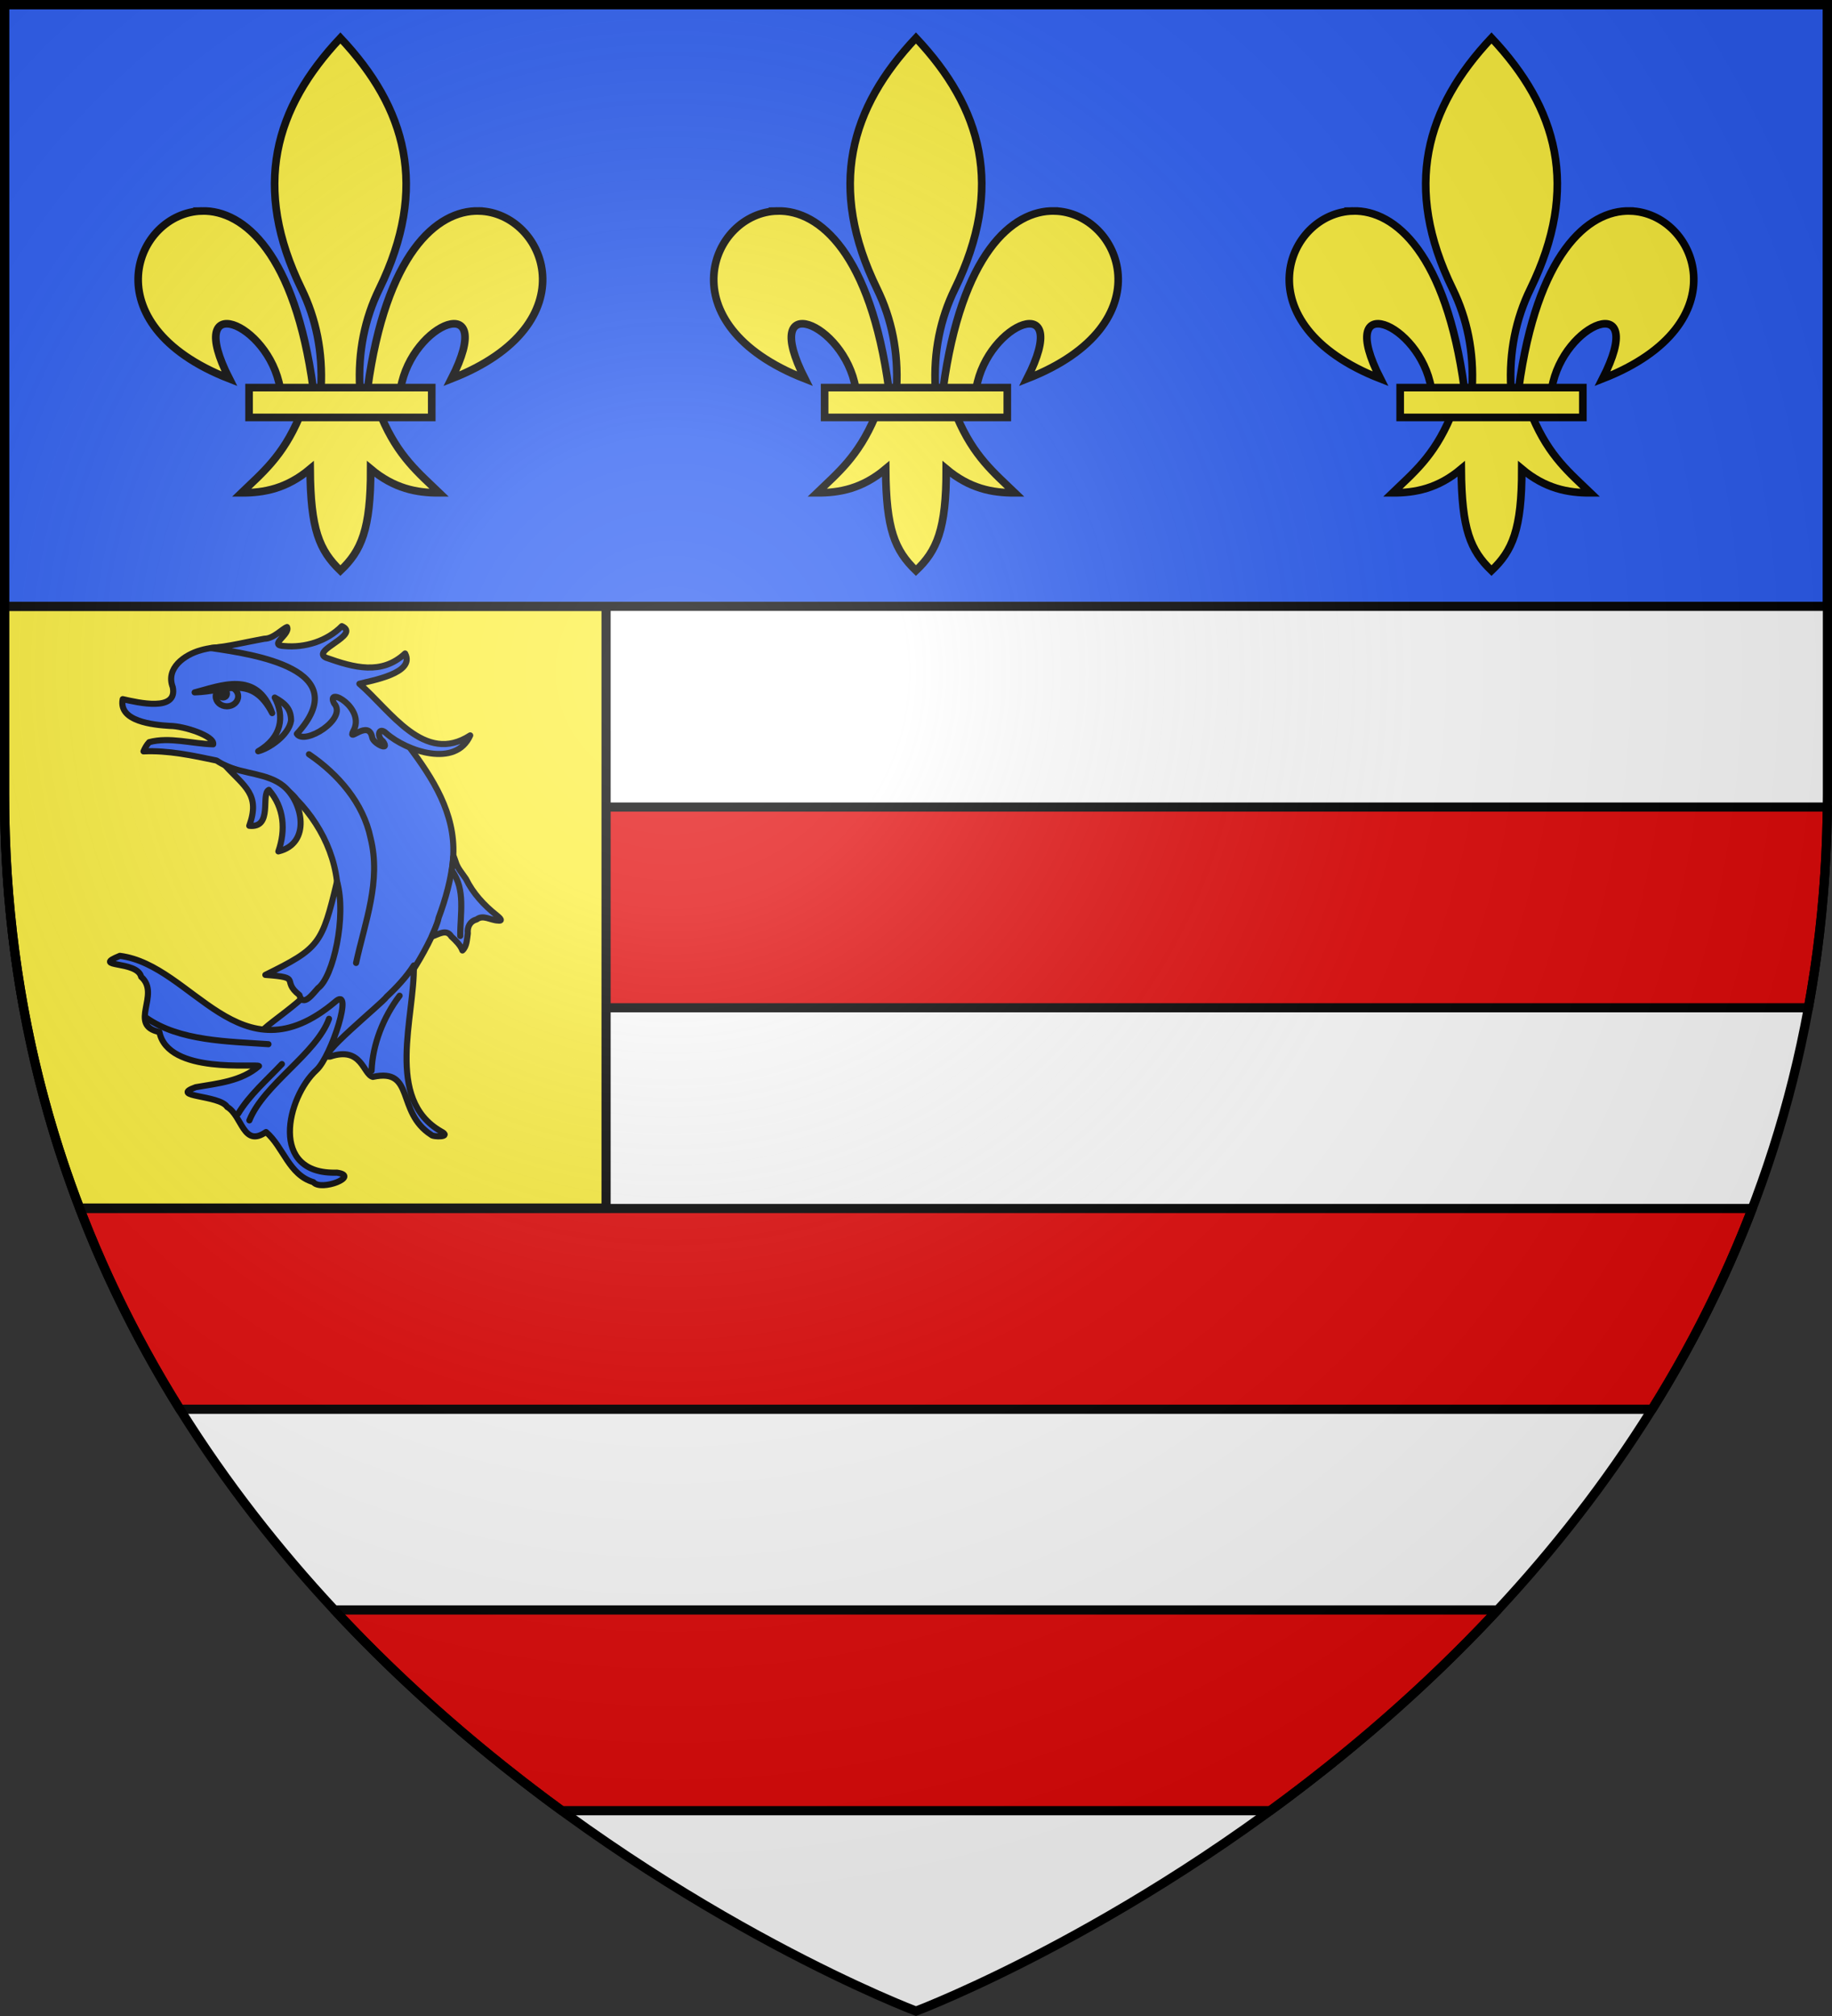
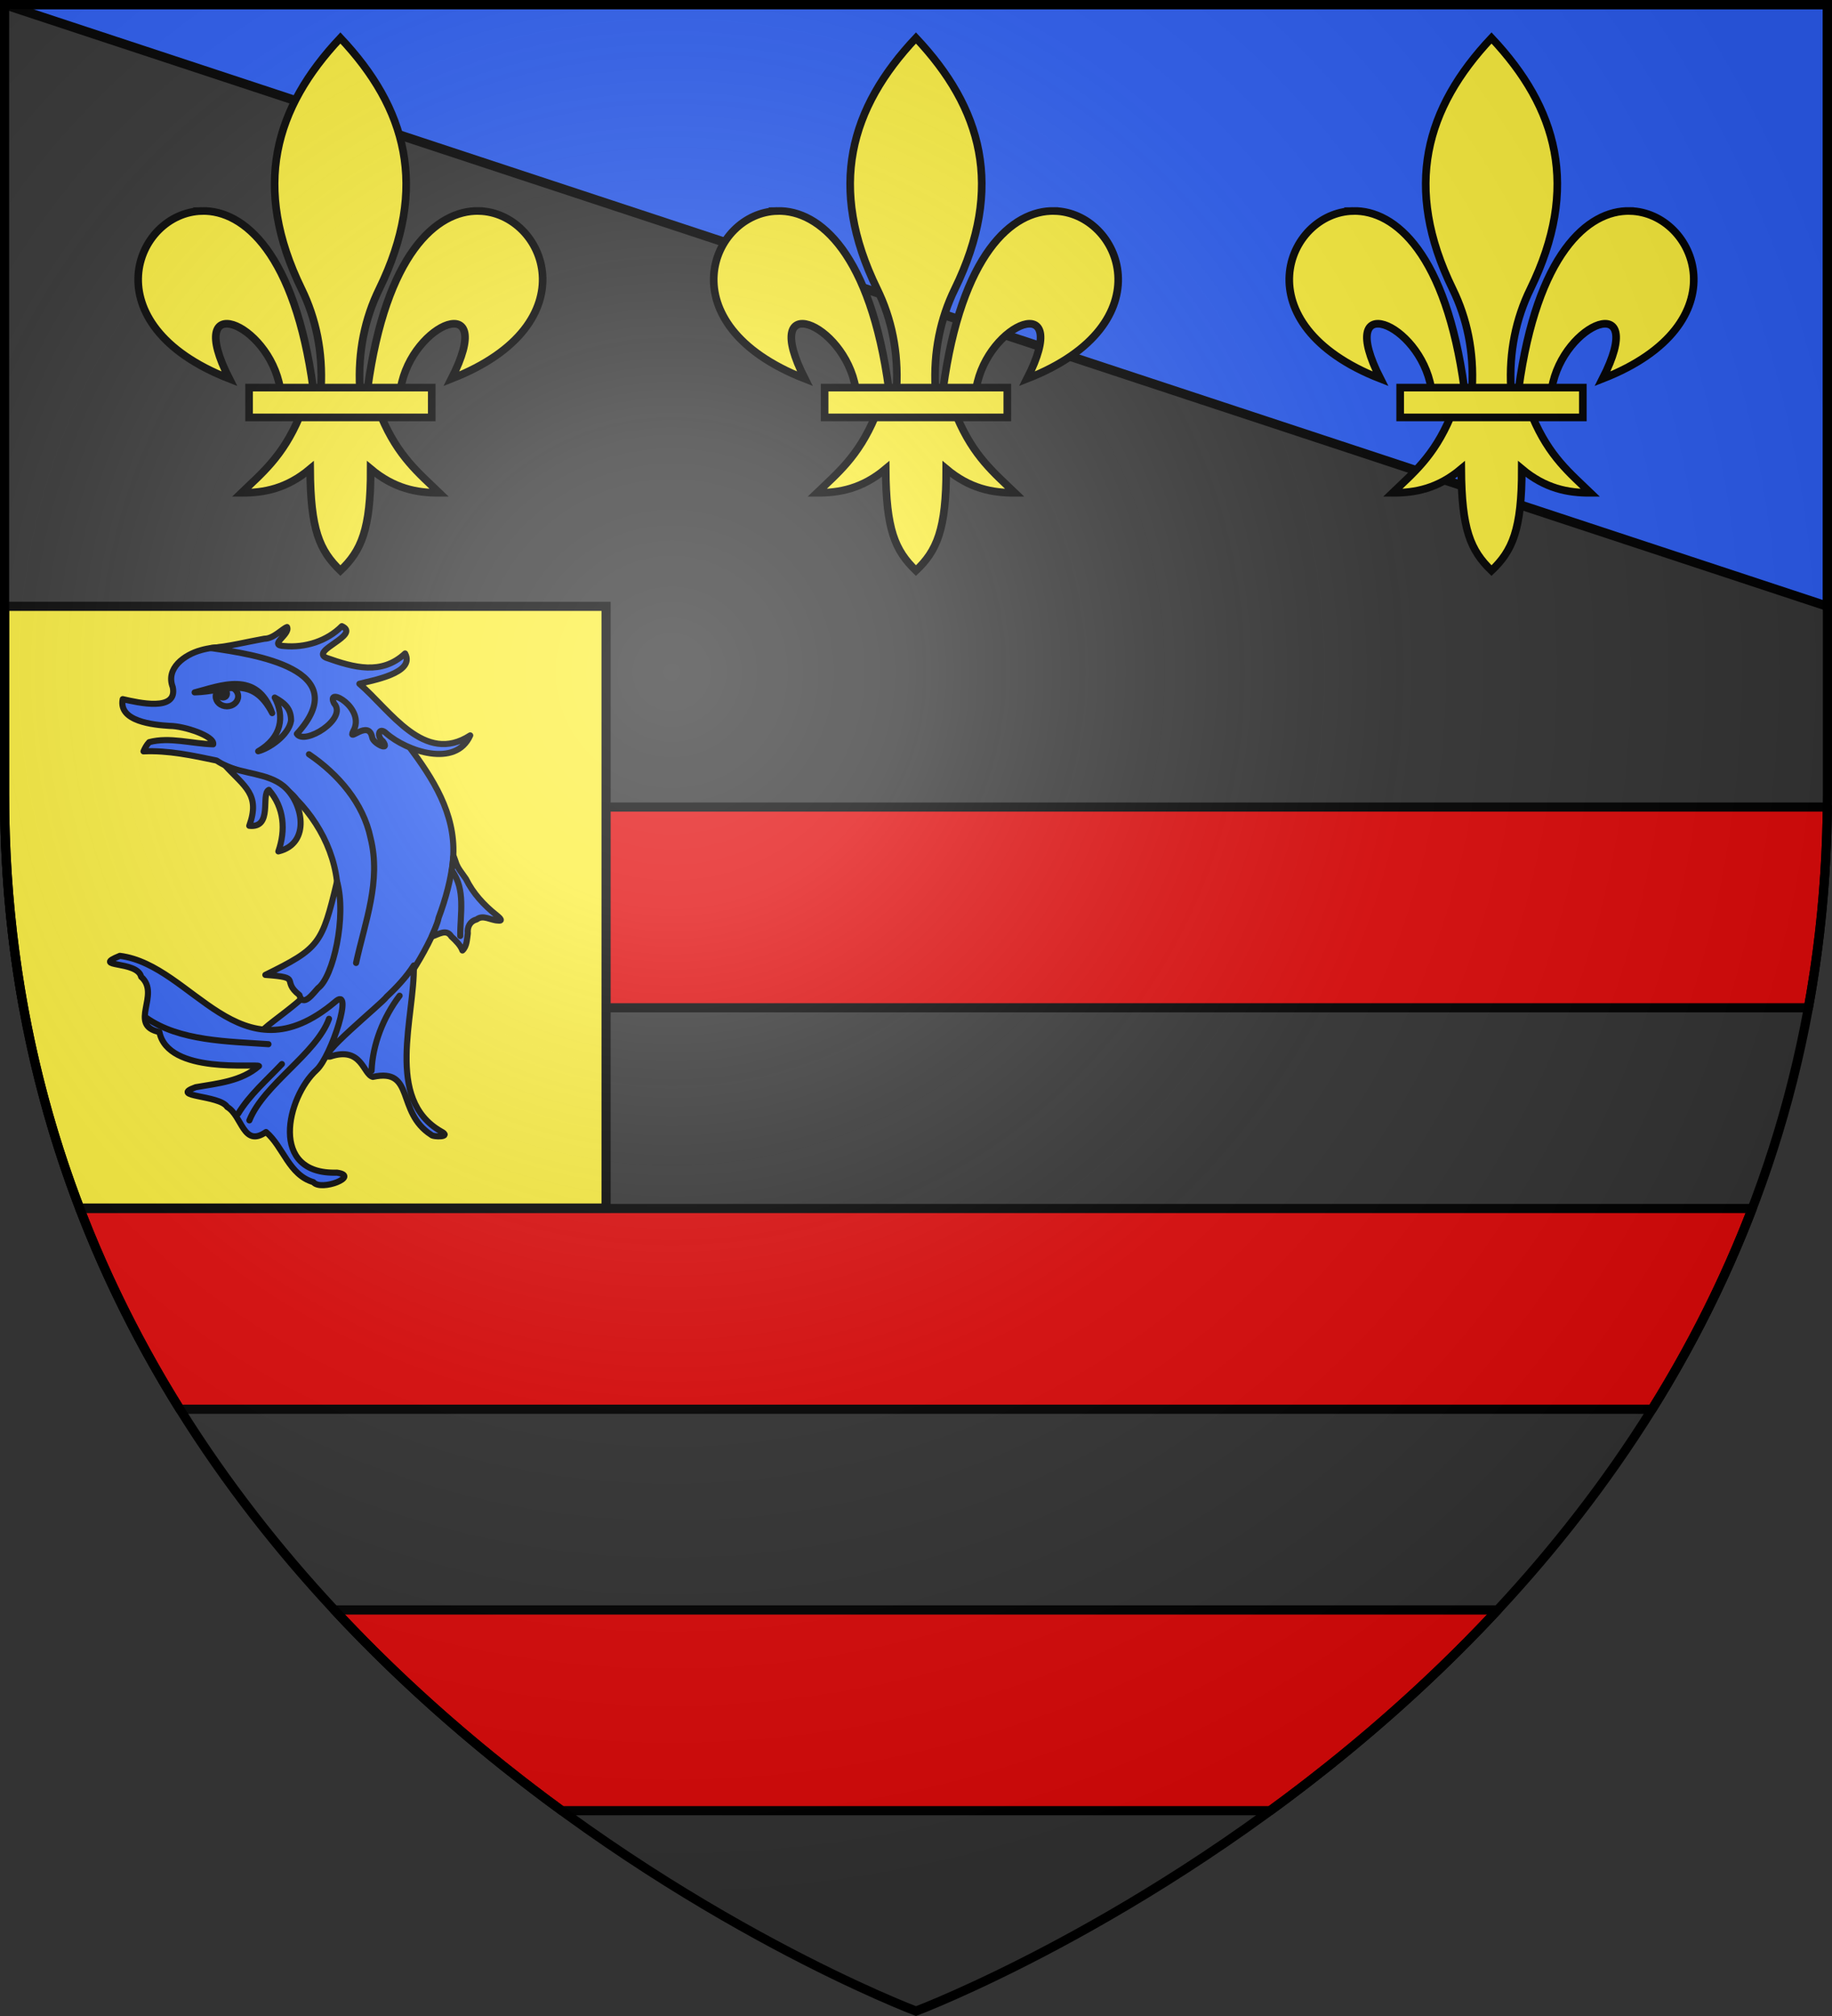
<svg xmlns="http://www.w3.org/2000/svg" xmlns:xlink="http://www.w3.org/1999/xlink" width="600" height="660" viewBox="-300 -300 600 660">
  <rect x="-300" y="-300" width="600" height="660" fill="#333333" stroke="none" />
  <radialGradient id="c" cx="-80" cy="-80" r="405" gradientUnits="userSpaceOnUse">
    <stop offset="0" stop-color="#fff" stop-opacity=".31" />
    <stop offset=".19" stop-color="#fff" stop-opacity=".25" />
    <stop offset=".6" stop-color="#6b6b6b" stop-opacity=".125" />
    <stop offset="1" stop-opacity=".125" />
  </radialGradient>
-   <path fill="#fff" d="M-298.5-298.5h597v258.543C298.5 246.291 0 358.5 0 358.5S-298.5 246.291-298.5-39.957z" />
  <path fill="#e20909" stroke="#000" stroke-linecap="round" stroke-linejoin="round" stroke-width="3" d="M-298.465-35.785c.237 23.03 2.398 44.927 6.192 65.713h584.546c3.794-20.786 5.955-42.683 6.192-65.713zm24.596 131.428c9.056 23.655 20.211 45.54 32.795 65.714h482.148c12.584-20.173 23.739-42.059 32.795-65.714zm83.389 131.43c24.201 26.012 49.965 47.808 74.476 65.712h232.008c24.51-17.904 50.275-39.7 74.476-65.713z" />
  <path fill="#fcef3c" stroke="#000" stroke-width="3" d="M-298.5-101.5v61.504c0 50.466 9.29 95.512 24.578 135.496H-101.5v-197z" />
  <g transform="translate(-300 -300)">
-     <path fill="#2b5df2" stroke="#000" stroke-width="3" d="M1.5 1.5h597v197H1.5z" />
+     <path fill="#2b5df2" stroke="#000" stroke-width="3" d="M1.5 1.5h597v197z" />
    <g id="a" fill="#fcef3c" stroke="#000" stroke-width="1.219">
      <path fill-rule="evenodd" d="M58.405 30.003c10.623.254 17.913 18.078-4.382 26.78 7.369-14.436-6.305-9.002-8.107 1.487h-5.281c2.918-21.306 10.964-28.43 17.77-28.267zm-28.67 32.88c-2.69 6.35-6.012 8.985-9.24 12.106 3.619.016 7.22-.679 10.958-3.814.064 9.675 1.472 12.982 4.833 16.232 3.323-3.149 4.845-6.547 4.834-16.232 3.737 3.135 7.34 3.83 10.958 3.814-3.228-3.121-6.55-5.757-9.24-12.107zm6.551-60.497c-10.503 11.151-14.16 23.801-6.2 40.084 2.304 4.713 3.409 10.027 3.1 15.8h6.2c-.308-5.773.797-11.087 3.1-15.8 7.96-16.283 4.304-28.933-6.2-40.084zM14.168 30.003c-10.623.254-17.914 18.078 4.381 26.78-7.368-14.436 6.305-9.002 8.108 1.487h5.281c-2.918-21.306-10.964-28.43-17.77-28.267z" transform="matrix(2.051 0 0 2.051 37.064 7.535)" />
      <path d="M21.701 58.196h29.17v4.76h-29.17z" transform="matrix(2.051 0 0 2.051 37.064 7.535)" />
    </g>
    <use xlink:href="#a" width="100%" height="100%" transform="translate(188.5)" />
    <use xlink:href="#a" width="100%" height="100%" transform="translate(377)" />
  </g>
  <g stroke="#000" stroke-linecap="round" stroke-linejoin="round" stroke-width="2" transform="matrix(1 0 0 1 .16 -2.117)">
    <path fill="#2b5df2" d="M-253.158-51.9c8.093-.378 16.07 1.354 23.934 3.004 8.146 5.493 19.915 4.518 26.246 12.805 9.315 9.58 15.028 23.114 13.04 36.476-.869 7.035-2.881 13.902-5.055 20.615-2.295 7.954-23.468 19.322-19.417 20.019 17.208-1.585 34.086-17.018 17.732 7.577-1.668 2.856-4.077 6.855-.146 2.546 10.677-10.165 22.652-19.251 31.646-30.964 7.365-11.456 12.789-24.37 13.478-38.035.62-13.832-6.663-25.149-14.622-35.782-13.064-14.432-47.12-37.423-68.07-31.379-5.326 1.479-11.575 5.89-9.187 12.097 1.678 8.17-11.357 5.06-16.388 3.927-1.46 7.294 9.996 8.428 15.418 8.761 4.638.003 14.734 3.31 14.208 6.025-6.917-.18-14.284-2.495-20.955-.706-.827.867-1.402 1.93-1.862 3.013" />
    <path fill="#2b5df2" d="M-202.108 27.87c1.19 4.274 4.602-.667 6.1-2.251 5-3.595 9.434-23.547 6.23-34.921-4.92 20.549-5.74 21.832-23.477 30.579 12.479.902 4.92 1.7 11.147 6.593m-5.214-68.429c-5.19-4.227-12.954-3.86-19.145-6.77 6.388 6.985 11.672 9.53 7.941 19.797 7.867.862 3.694-10.431 6.419-11.762 5.047 5.783 5.553 13.183 3.108 20.146 10.886-2.61 7.98-16.277 1.677-21.41m-23.75-45.163c5.894-.52 11.694-2.022 17.508-3.058 2.996.02 5.82-3.257 7.418-3.818 1.156 2.469-6.392 5.968-.914 6.22 6.833.626 14.028-1.629 18.853-6.513 6.42 2.918-10.61 8.025-5.055 10.368 8.994 3.17 18.054 5.758 25.776-1.424 3.482 6.51-11.27 8.891-14.97 9.92 10.17 8.716 21.24 26.69 36.298 16.897-4.73 10.715-20.842 5.18-27.49-.679-2.557-2.43-3.218 1.135-1.113 2.578 2.613 3.6-3.183.739-3.498-1.227-1.17-6.122-8.106 1.872-6.24-2.007 4.403-7.546-9.282-15.146-6.224-9.128 4.531 5.075-9.783 13.839-12.21 9.962 19.388-21.236-14.216-26.041-28.14-28.09zm41.258 171.738c-22.44.727-16.398-24.732-6.685-33.604 4.893-4.47 12.454-28.076 6.074-22.294-31.329 26.326-46.461-12.048-70.479-15.078-9.788 3.97 5.714 1.4 6.977 6.864 6.579 5.75-4.554 15.855 5.975 18.081 2.788 13.991 31.72 10.223 32.613 11.125-5.781 5.007-13.494 5.679-20.721 6.934-9.074 3.258 7.83 2.453 10.323 6.479 4.975 2.931 5.155 13.398 12.708 8.195 5.73 4.901 7.437 14.033 15.5 16.406 2.487 3.13 15.466-1.992 7.714-3.108m34.088-13.515c-18.532-10.59-8.569-37.556-8.896-54.328-2.488 3.847-5.63 7.212-8.982 10.337-1.003 1.754-24.034 20.39-18.44 19.513 10.448-3.494 10.78 5.852 13.996 6.642 13.9-3.041 7.513 11.51 19.083 18.943.612.822 7.061.864 3.24-1.107m18.17-70.791c-4.089-3.238-7.695-7.156-9.986-11.838-1.193-1.84-2.767-3.45-3.38-5.613-.408-1.025-.844-2.989-.841-.825-.65 6.491-2.437 12.978-4.734 19.118-.467 2.22-1.505 4.186-2.233 6.15 2.174-.626 4.75-2.662 6.4.003 1.462 1.34 3.026 2.912 3.619 4.575 1.469-1.317 1.483-3.733 1.766-5.606-.228-2.11.72-3.991 2.901-4.55 2.09-1.675 4.656.315 6.985.354 2.125.286 0-1.346-.497-1.768z" />
    <path fill="none" d="M-198.977-50.954c9.585 6.508 17.814 15.979 20.187 27.445 3.522 14.106-1.812 27.346-4.754 40.88m31.381-30.227c4.574 6.19 2.68 14.208 2.742 21.39m-102.868 26.753c10.876 7.714 26.96 7.756 40.046 8.675m-9.923 22.77c3.767-6.213 9.376-11.015 14.328-16.266m-10.654 18.44c4.799-11.917 21.906-21.75 26.087-33.258m13.94 17.03c.315-8.642 3.888-17.632 9.185-24.581" />
    <path fill="#2b5df2" fill-rule="evenodd" d="M-210.184-69.523c3.314 6.228 2.302 13.094-5.426 17.589 3.486-.854 10.003-5.157 10.778-10.018.024-3.752-1.855-5.64-5.352-7.571" />
    <ellipse cx="-225.836" cy="-69.901" fill="#2b5df2" rx="3.675" ry="3.253" />
    <ellipse cx="-227.123" cy="-70.802" rx="1.286" ry="1.265" />
    <path d="M-236.417-71.207c8.128-2.063 20.52-7.49 25.405 6.792-6.686-12.85-14.95-7.008-25.405-6.792" />
  </g>
  <path fill="url(#c)" d="M-298.5-298.5h597v258.543C298.5 246.291 0 358.5 0 358.5S-298.5 246.291-298.5-39.957z" />
  <path fill="none" stroke="#000" stroke-width="3" d="M-298.5-298.5h597v258.503C298.5 246.206 0 358.398 0 358.398S-298.5 246.206-298.5-39.997z" />
</svg>